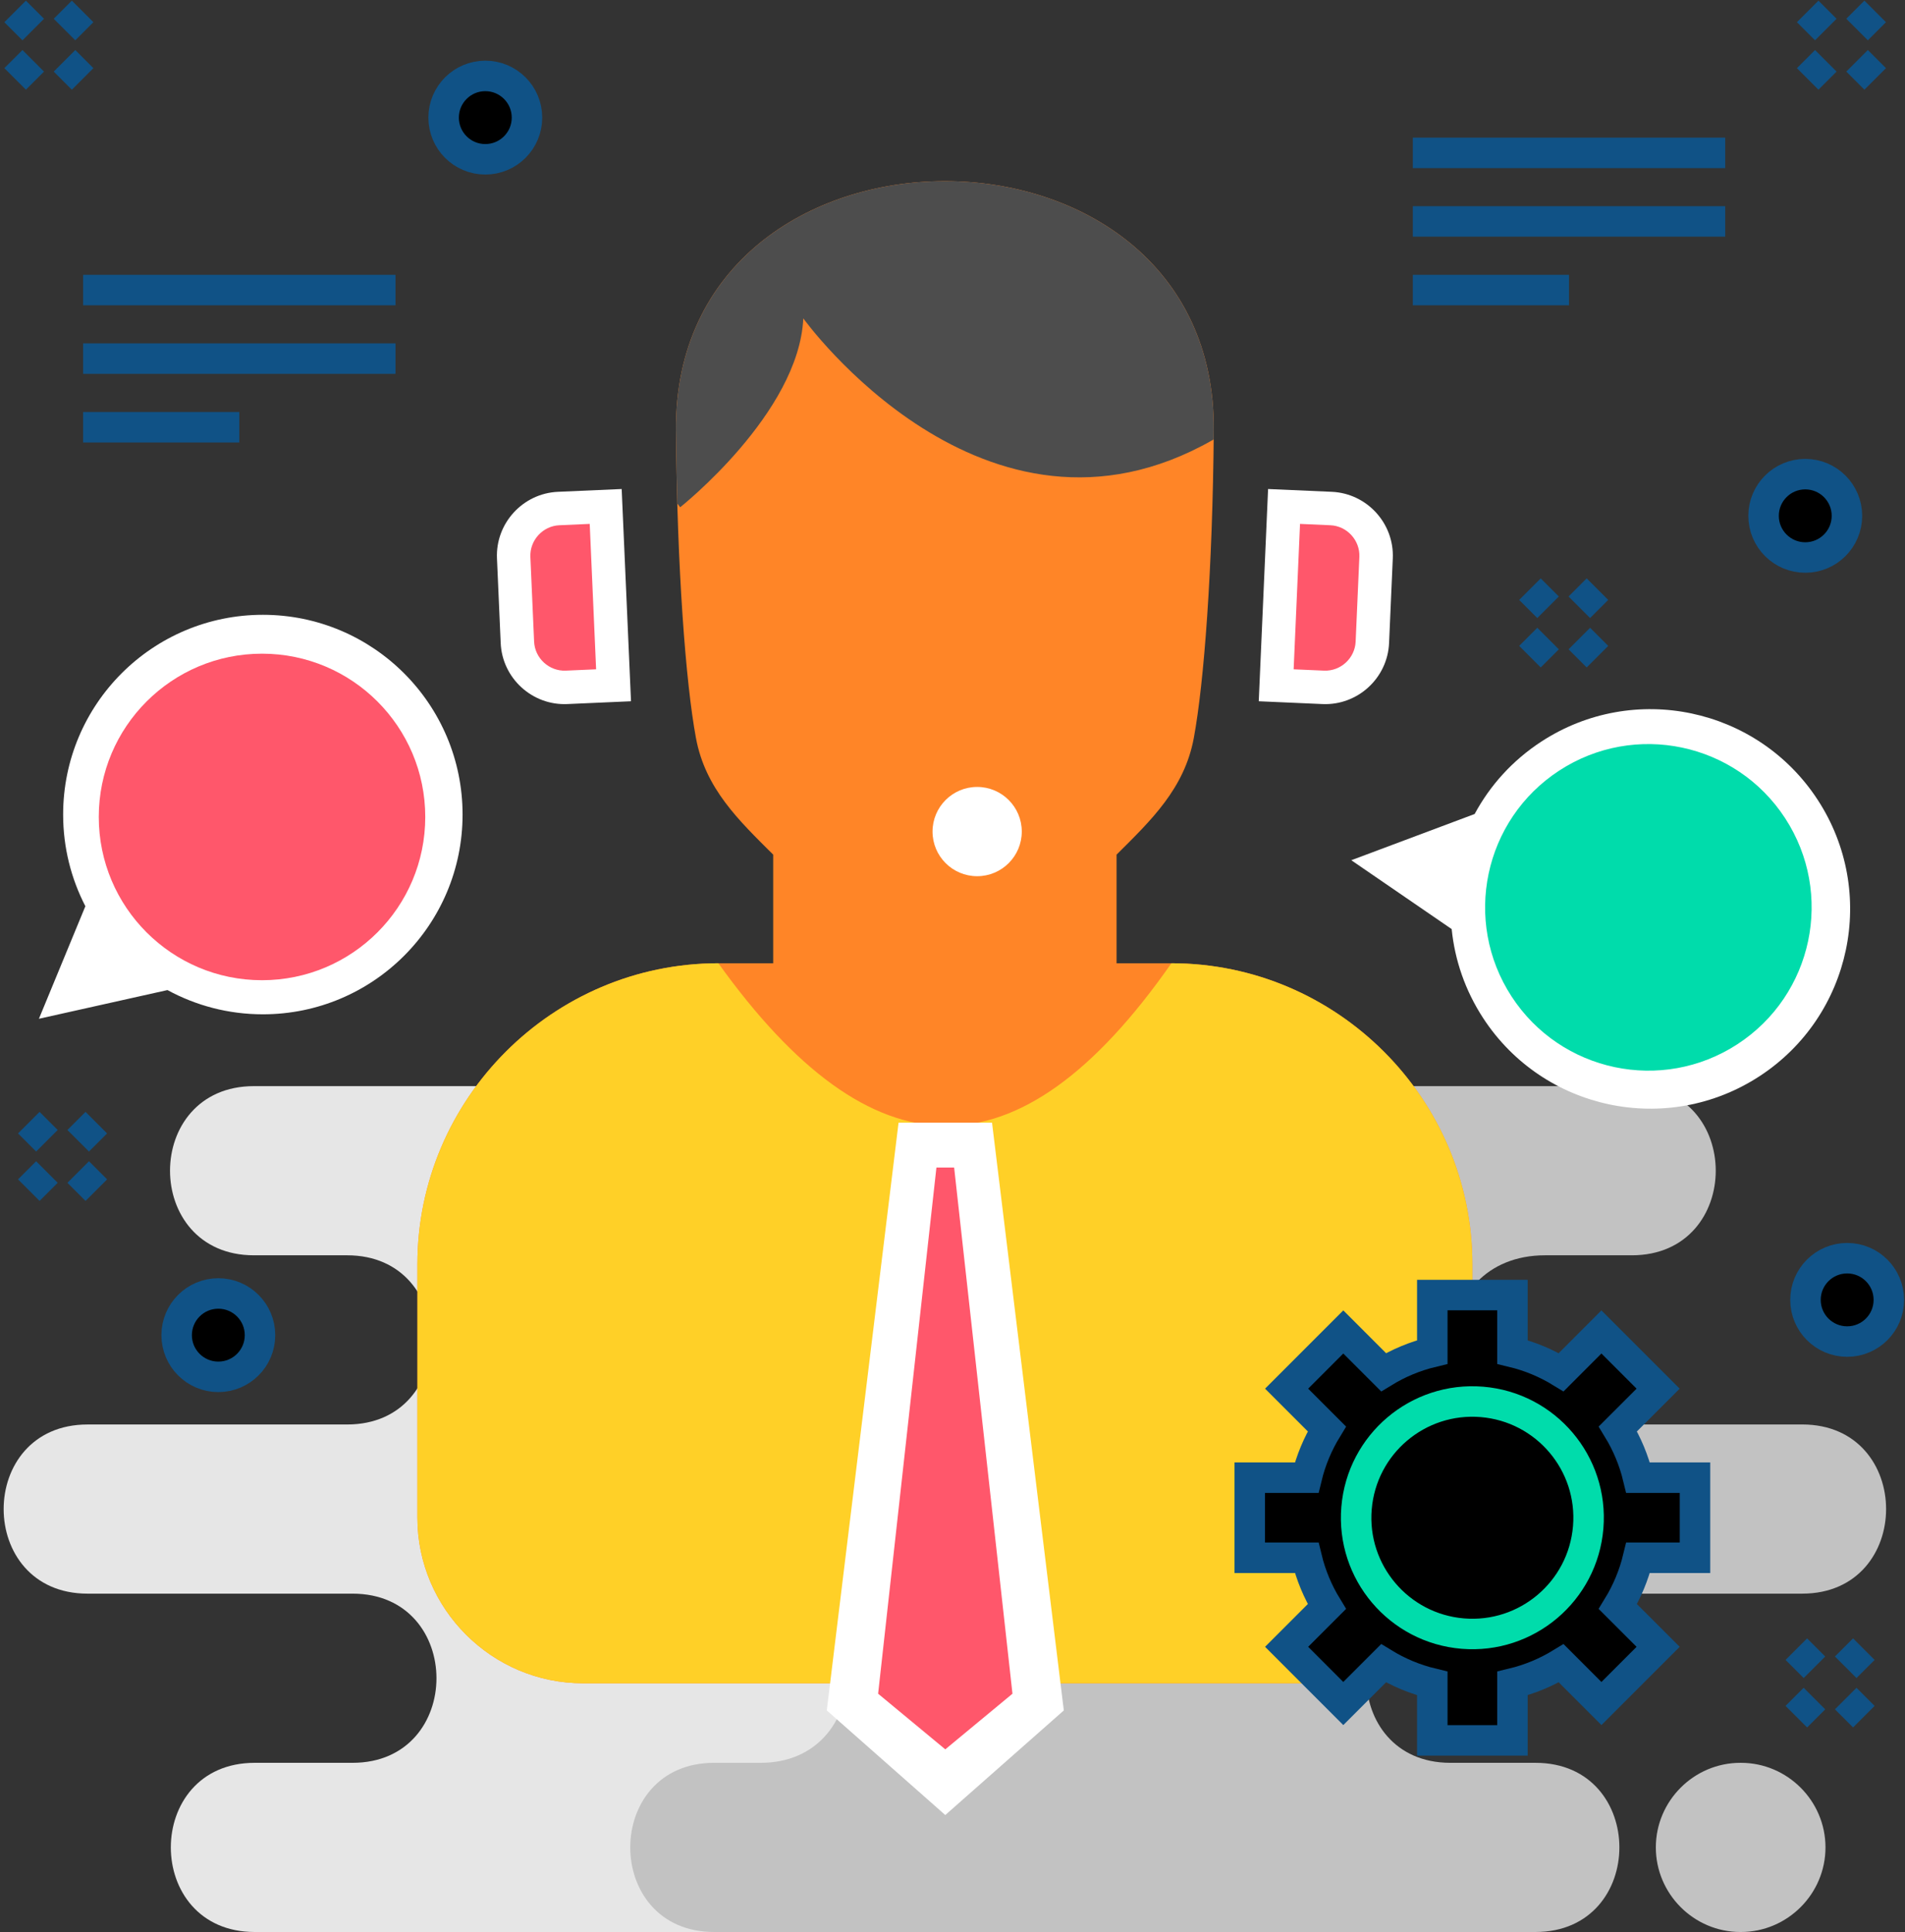
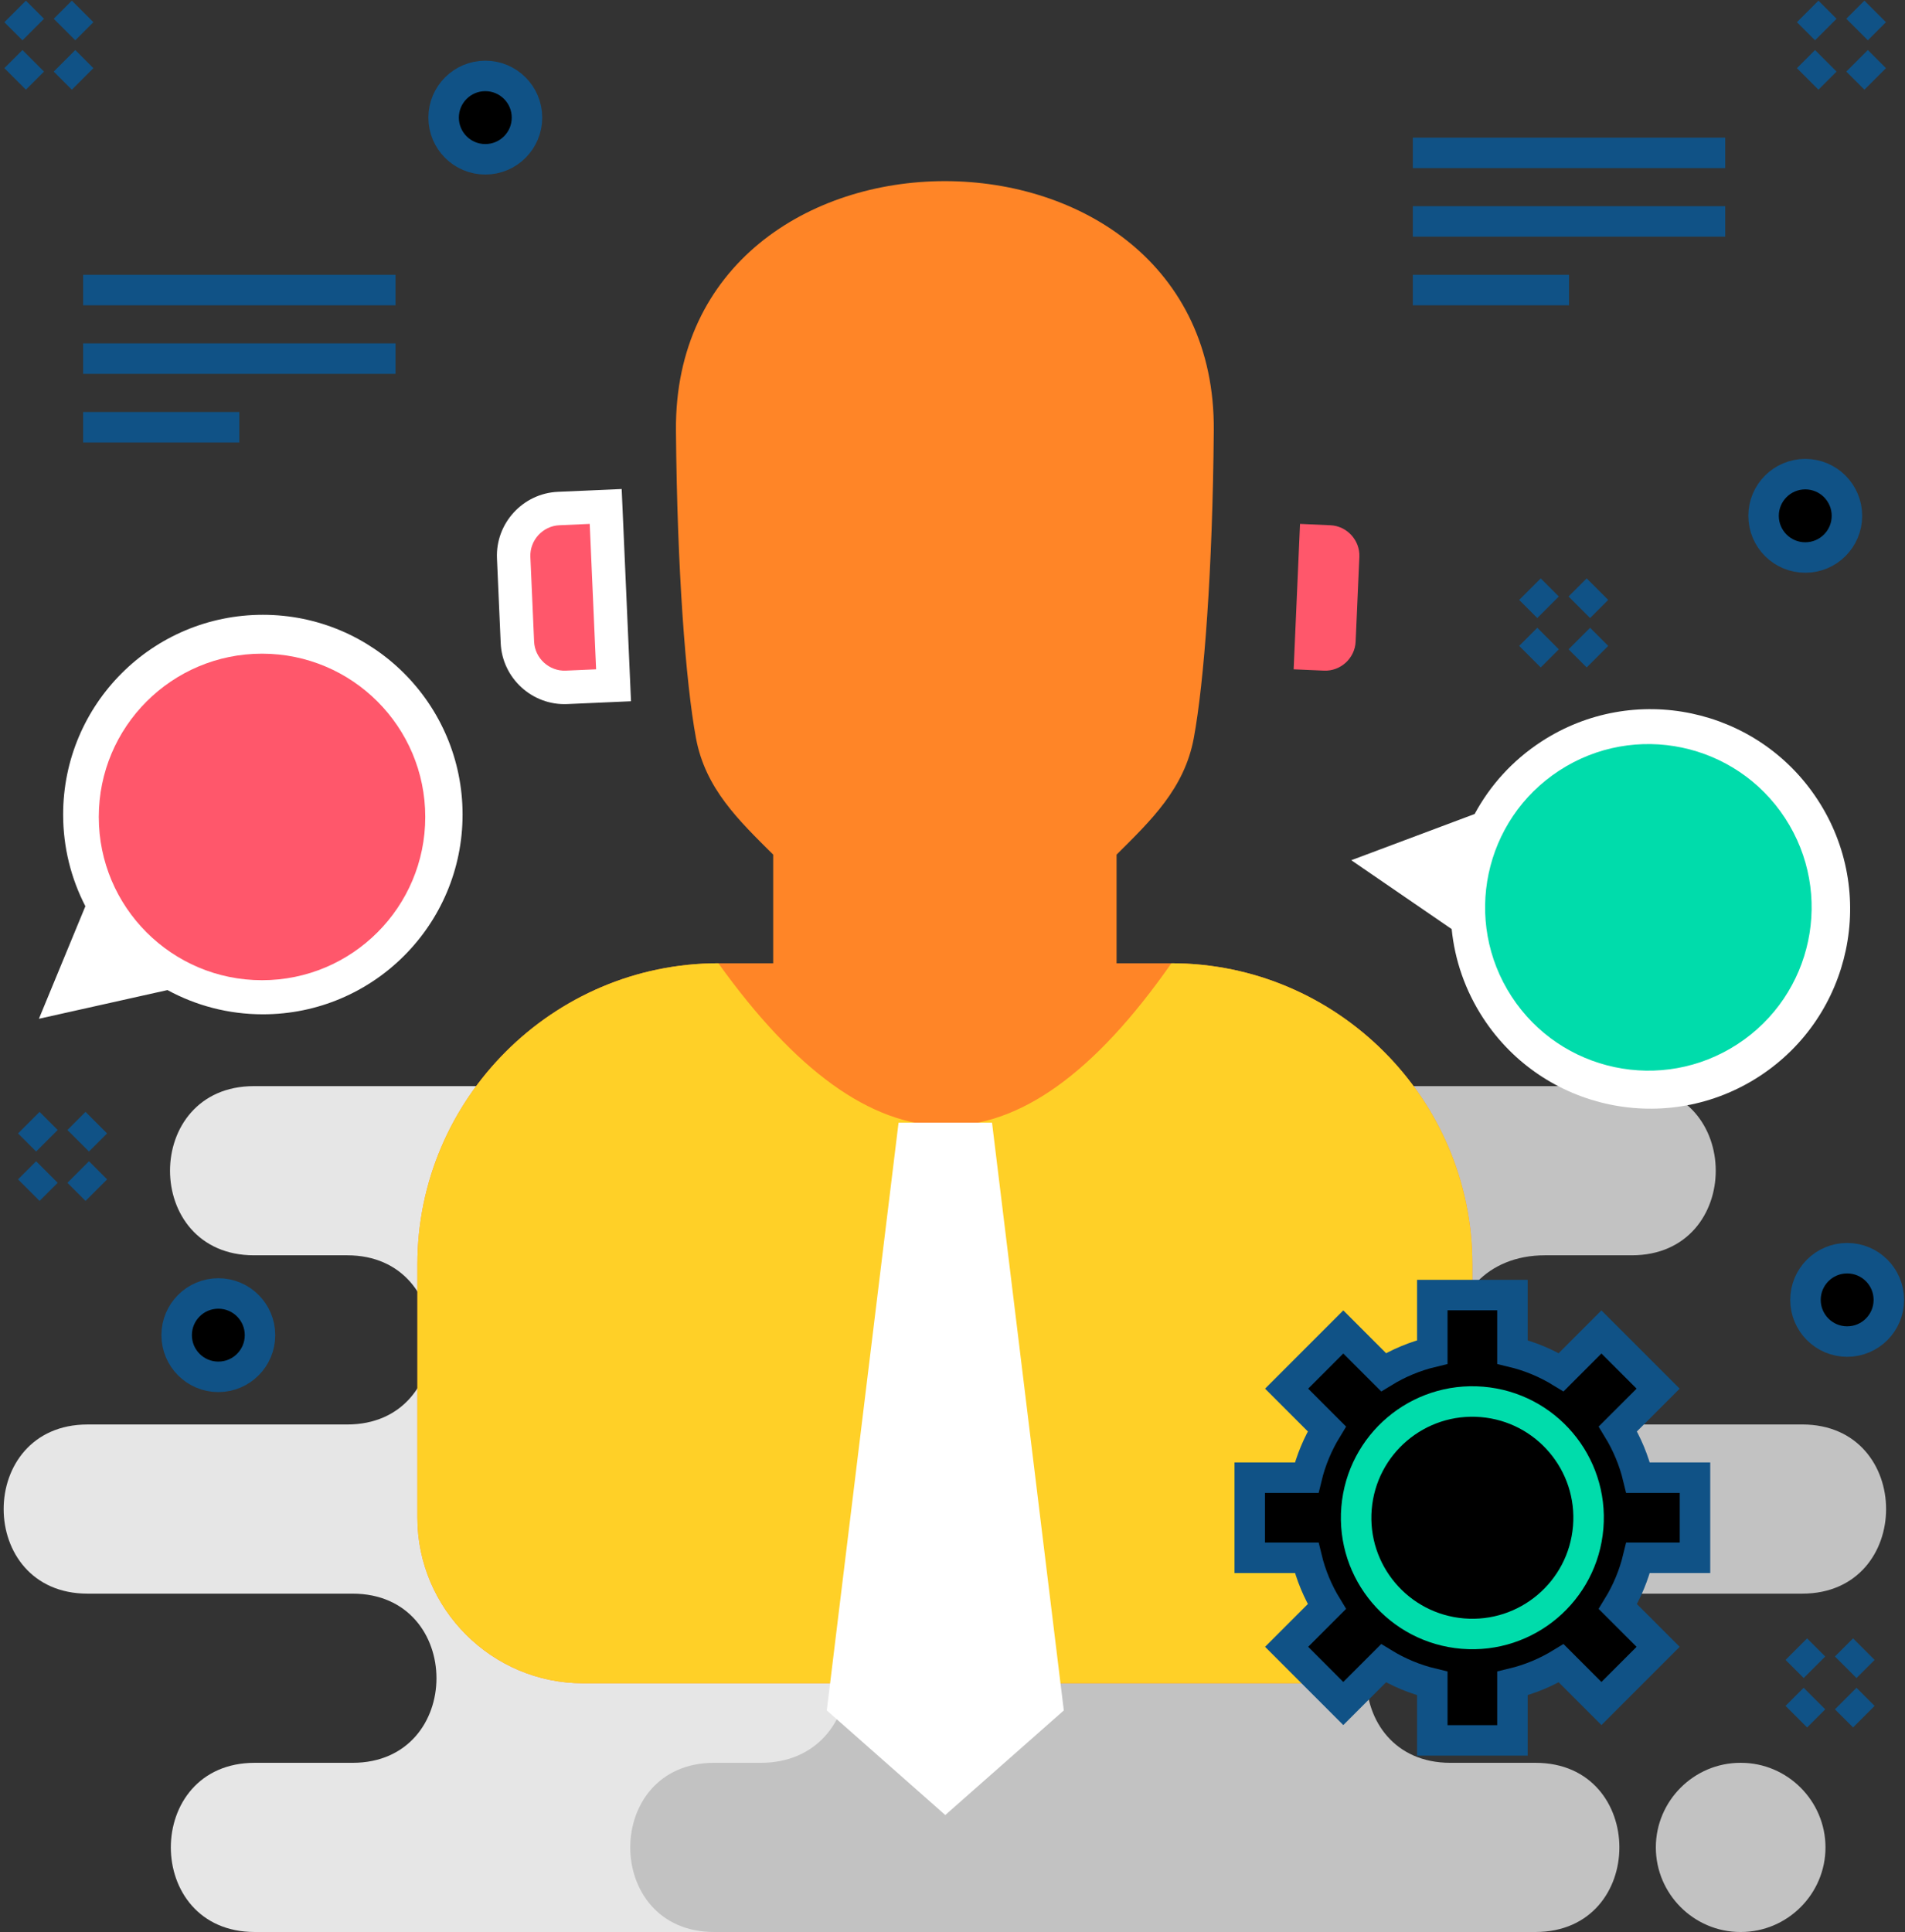
<svg xmlns="http://www.w3.org/2000/svg" width="500" height="507" viewBox="0 0 500 507" fill="none">
  <rect x="0" y="0" width="500" height="507" fill="#333333" stroke="none" />
  <path fill-rule="evenodd" clip-rule="evenodd" d="M66.86 462.602H92.534C121.899 462.602 121.899 418.209 92.534 418.209H22.983C-6.382 418.209 -6.382 373.817 22.983 373.817H91.122C120.487 373.817 120.487 329.419 91.122 329.419H66.654C37.283 329.419 37.283 285.026 66.654 285.026H297.998C327.363 285.026 327.363 329.419 297.998 329.419H285.761C256.396 329.419 256.396 373.817 285.761 373.817H319.122C348.487 373.817 348.487 418.209 319.122 418.209H284.35C254.979 418.209 254.979 462.602 284.35 462.602H295.039C324.405 462.602 324.405 507 295.039 507H66.86C37.495 507 37.495 462.602 66.86 462.602Z" fill="#E6E6E6" />
  <path fill-rule="evenodd" clip-rule="evenodd" d="M199.69 285.021H428.304C457.669 285.021 457.669 329.419 428.304 329.419H405.508C374.481 329.419 371.74 373.811 408.906 373.811H473.017C502.382 373.811 502.377 418.209 473.017 418.209H380.659C351.294 418.209 351.294 462.602 380.659 462.602H403.01C432.376 462.602 432.376 507 403.01 507H187.443C158.077 507 158.077 462.602 187.443 462.602H199.69C229.251 462.602 230.483 418.209 199.69 418.209H147.404C118.039 418.209 118.039 373.817 147.404 373.817H185.298C217.812 374.816 221.661 329.419 185.298 329.419H162.149C132.778 329.419 132.778 285.026 162.149 285.026H199.69V285.021ZM456.931 462.602H456.801C444.591 462.602 434.602 472.591 434.602 484.801C434.602 497.011 444.591 507 456.801 507H456.931C469.141 507 479.13 497.011 479.13 484.801C479.13 472.591 469.141 462.602 456.931 462.602Z" fill="#C2C2C2" />
  <path fill-rule="evenodd" clip-rule="evenodd" d="M188.55 252.783H202.937V224.281C193.925 215.291 185.135 206.99 182.665 193.673C179.978 179.205 177.719 149.373 177.415 112.977C176.699 25.717 319.301 25.717 318.579 112.977C318.281 149.373 316.022 179.205 313.335 193.673C310.859 206.99 302.075 215.291 293.063 224.281V252.783H307.45C350.898 252.783 386.447 288.332 386.447 331.78V398.29C386.447 422.178 366.902 441.722 343.015 441.722H152.985C129.098 441.722 109.553 422.178 109.553 398.29V331.78C109.553 288.332 145.102 252.783 188.55 252.783Z" fill="#FF8527" />
  <path fill-rule="evenodd" clip-rule="evenodd" d="M188.55 252.783C228.757 308.794 267.086 310.564 307.45 252.783C350.898 252.783 386.447 288.332 386.447 331.78V398.29C386.447 422.178 366.902 441.722 343.015 441.722H152.985C129.098 441.722 109.553 422.178 109.553 398.29V331.78C109.553 288.332 145.102 252.783 188.55 252.783Z" fill="#FFD027" />
-   <path fill-rule="evenodd" clip-rule="evenodd" d="M177.768 132.141L178.528 133.113C178.528 133.113 209.669 108.454 210.841 83.557C210.841 83.557 258.301 149.552 318.188 115.528C318.313 115.458 318.433 115.382 318.558 115.311L318.579 112.977C319.301 25.717 176.699 25.717 177.415 112.977C177.47 119.6 177.589 126.006 177.768 132.141Z" fill="#4D4D4D" />
  <path fill-rule="evenodd" clip-rule="evenodd" d="M248.106 476.305L217.003 448.856L235.842 294.608H260.375L279.214 448.856L248.106 476.305Z" fill="white" />
-   <path fill-rule="evenodd" clip-rule="evenodd" d="M248.106 459.068L265.739 444.469L250.429 306.384H245.782L230.478 444.469L248.106 459.068Z" fill="#FF576B" />
  <path fill-rule="evenodd" clip-rule="evenodd" d="M146.438 129.063L163.17 128.33L165.618 184.026L148.881 184.764C139.679 185.166 131.817 177.967 131.416 168.765L130.439 146.533C130.031 137.331 137.23 129.47 146.438 129.063Z" fill="white" />
  <path fill-rule="evenodd" clip-rule="evenodd" d="M156.46 175.643L154.782 137.483L146.818 137.836C142.458 138.026 139.016 141.788 139.206 146.148L140.184 168.379C140.379 172.739 144.136 176.181 148.495 175.991L156.46 175.643Z" fill="#FF576B" />
-   <path fill-rule="evenodd" clip-rule="evenodd" d="M349.562 129.063L332.83 128.33L330.382 184.026L347.114 184.764C356.321 185.166 364.182 177.967 364.584 168.765L365.561 146.533C365.963 137.331 358.764 129.47 349.562 129.063Z" fill="white" />
  <path fill-rule="evenodd" clip-rule="evenodd" d="M339.54 175.643L341.213 137.483L349.177 137.836C353.542 138.026 356.984 141.788 356.788 146.148L355.811 168.379C355.621 172.739 351.864 176.181 347.499 175.991L339.54 175.643Z" fill="#FF576B" />
-   <path d="M256.472 229.933C262.939 229.933 268.182 224.69 268.182 218.223C268.182 211.755 262.939 206.512 256.472 206.512C250.004 206.512 244.762 211.755 244.762 218.223C244.762 224.69 250.004 229.933 256.472 229.933Z" fill="white" />
  <path fill-rule="evenodd" clip-rule="evenodd" d="M68.993 161.338C40.041 161.338 16.572 184.807 16.572 213.755C16.572 222.43 18.683 230.606 22.408 237.816L10.214 267.349L43.955 259.819C51.398 263.869 59.927 266.177 68.993 266.177C97.941 266.177 121.41 242.707 121.41 213.755C121.41 184.807 97.941 161.338 68.993 161.338Z" fill="white" />
  <path d="M68.771 257.23C92.434 257.23 111.616 238.047 111.616 214.384C111.616 190.721 92.434 171.539 68.771 171.539C45.108 171.539 25.926 190.721 25.926 214.384C25.926 238.047 45.108 257.23 68.771 257.23Z" fill="#FF576B" />
  <path fill-rule="evenodd" clip-rule="evenodd" d="M461.812 282.426C437.56 298.24 405.084 291.405 389.27 267.159C384.53 259.89 381.827 251.888 381.018 243.815L354.671 225.742L387.044 213.613C391.061 206.154 396.946 199.569 404.541 194.617C428.787 178.803 461.269 185.638 477.083 209.889C492.898 234.135 486.057 266.611 461.812 282.426Z" fill="white" />
  <path d="M409.243 202.22C389.419 215.144 383.826 241.691 396.749 261.515C409.673 281.338 436.22 286.932 456.044 274.008C475.868 261.085 481.461 234.538 468.537 214.714C455.614 194.89 429.067 189.297 409.243 202.22Z" fill="#00DCAB" />
  <path fill-rule="evenodd" clip-rule="evenodd" d="M396.968 354.799C401.545 355.901 405.85 357.709 409.759 360.103L420.323 349.533L435.204 364.414L424.639 374.978C427.028 378.887 428.836 383.187 429.944 387.769H444.879V408.806H429.944C428.836 413.388 427.028 417.694 424.634 421.602L435.204 432.162L420.323 447.043L409.759 436.478C405.85 438.867 401.55 440.674 396.968 441.776V456.717H375.931V441.782C371.349 440.68 367.044 438.867 363.135 436.478L352.57 447.043L337.695 432.162L348.259 421.597C345.871 417.688 344.063 413.388 342.961 408.806H328.02V387.769H342.955C344.057 383.187 345.871 378.887 348.259 374.978L337.695 364.414L352.57 349.533L363.14 360.103C367.049 357.709 371.349 355.901 375.931 354.799V339.859H396.968V354.799ZM386.447 382.47C395.182 382.47 402.267 389.555 402.267 398.29C402.267 407.026 395.182 414.105 386.447 414.105C377.711 414.105 370.632 407.026 370.632 398.29C370.632 389.555 377.711 382.47 386.447 382.47Z" fill="white" />
  <path fill-rule="evenodd" clip-rule="evenodd" d="M396.968 354.799C401.545 355.901 405.85 357.709 409.759 360.103L420.323 349.533L435.204 364.414L424.639 374.978C427.028 378.887 428.836 383.187 429.944 387.769H444.879V408.806H429.944C428.836 413.388 427.028 417.694 424.634 421.602L435.204 432.162L420.323 447.043L409.759 436.478C405.85 438.867 401.55 440.674 396.968 441.776V456.717H375.931V441.782C371.349 440.68 367.044 438.867 363.135 436.478L352.57 447.043L337.695 432.162L348.259 421.597C345.871 417.688 344.063 413.388 342.961 408.806H328.02V387.769H342.955C344.057 383.187 345.871 378.887 348.259 374.978L337.695 364.414L352.57 349.533L363.14 360.103C367.049 357.709 371.349 355.901 375.931 354.799V339.859H396.968V354.799ZM386.447 382.47C395.182 382.47 402.267 389.555 402.267 398.29C402.267 407.026 395.182 414.105 386.447 414.105C377.711 414.105 370.632 407.026 370.632 398.29C370.632 389.555 377.711 382.47 386.447 382.47Z" fill="black" stroke="#105286" stroke-width="8" />
  <path fill-rule="evenodd" clip-rule="evenodd" d="M356.044 395.771C354.655 412.563 367.141 427.303 383.933 428.693C400.719 430.077 415.459 417.596 416.849 400.804C418.239 384.012 405.752 369.278 388.966 367.888C372.174 366.498 357.434 378.98 356.044 395.771Z" fill="black" stroke="#00DCAB" stroke-width="8" />
-   <path fill-rule="evenodd" clip-rule="evenodd" d="M370.817 40.115H452.816ZM370.817 76.114H411.816ZM370.817 58.112H452.816ZM21.816 76.114H103.815ZM21.816 112.114H62.815ZM21.816 94.111H103.815ZM3.971 2.997L8.727 7.753ZM21.686 2.997L16.93 7.753ZM8.727 15.956L3.971 20.712ZM16.93 15.956L21.686 20.712ZM474.456 2.997L479.211 7.753ZM492.176 2.997L487.42 7.753ZM479.211 15.956L474.456 20.712ZM487.42 15.956L492.176 20.712ZM401.561 154.606L406.317 159.362ZM419.276 154.606L414.52 159.362ZM406.317 167.57L401.561 172.326ZM414.52 167.57L419.276 172.326ZM7.559 294.608L12.315 299.364ZM25.279 294.608L20.524 299.364ZM12.315 307.567L7.559 312.323ZM20.524 307.567L25.279 312.323Z" fill="black" />
  <path d="M370.817 40.115H452.816M370.817 76.114H411.816M370.817 58.112H452.816M21.816 76.114H103.815M21.816 112.114H62.815M21.816 94.111H103.815M3.971 2.997L8.727 7.753M21.686 2.997L16.93 7.753M8.727 15.956L3.971 20.712M16.93 15.956L21.686 20.712M474.456 2.997L479.211 7.753M492.176 2.997L487.42 7.753M479.211 15.956L474.456 20.712M487.42 15.956L492.176 20.712M401.561 154.606L406.317 159.362M419.276 154.606L414.52 159.362M406.317 167.57L401.561 172.326M414.52 167.57L419.276 172.326M7.559 294.608L12.315 299.364M25.279 294.608L20.524 299.364M12.315 307.567L7.559 312.323M20.524 307.567L25.279 312.323" stroke="#105286" stroke-width="8" />
  <path d="M127.377 41.803C133.418 41.803 138.316 36.905 138.316 30.864C138.316 24.822 133.418 19.924 127.377 19.924C121.335 19.924 116.437 24.822 116.437 30.864C116.437 36.905 121.335 41.803 127.377 41.803Z" fill="black" stroke="#105286" stroke-width="8" />
  <path d="M473.82 146.305C479.862 146.305 484.76 141.407 484.76 135.366C484.76 129.324 479.862 124.426 473.82 124.426C467.779 124.426 462.881 129.324 462.881 135.366C462.881 141.407 467.779 146.305 473.82 146.305Z" fill="black" stroke="#105286" stroke-width="8" />
  <path d="M57.305 361.314C63.347 361.314 68.244 356.416 68.244 350.374C68.244 344.333 63.347 339.435 57.305 339.435C51.263 339.435 46.366 344.333 46.366 350.374C46.366 356.416 51.263 361.314 57.305 361.314Z" fill="black" stroke="#105286" stroke-width="8" />
  <path d="M484.819 352.057C490.861 352.057 495.759 347.16 495.759 341.118C495.759 335.076 490.861 330.179 484.819 330.179C478.778 330.179 473.88 335.076 473.88 341.118C473.88 347.16 478.778 352.057 484.819 352.057Z" fill="black" stroke="#105286" stroke-width="8" />
  <path fill-rule="evenodd" clip-rule="evenodd" d="M471.475 432.775L476.231 437.531ZM489.195 432.775L484.439 437.531ZM476.231 445.74L471.475 450.495ZM484.439 445.74L489.195 450.495Z" fill="black" />
  <path d="M471.475 432.775L476.231 437.531M489.195 432.775L484.439 437.531M476.231 445.74L471.475 450.495M484.439 445.74L489.195 450.495" stroke="#105286" stroke-width="8" />
</svg>